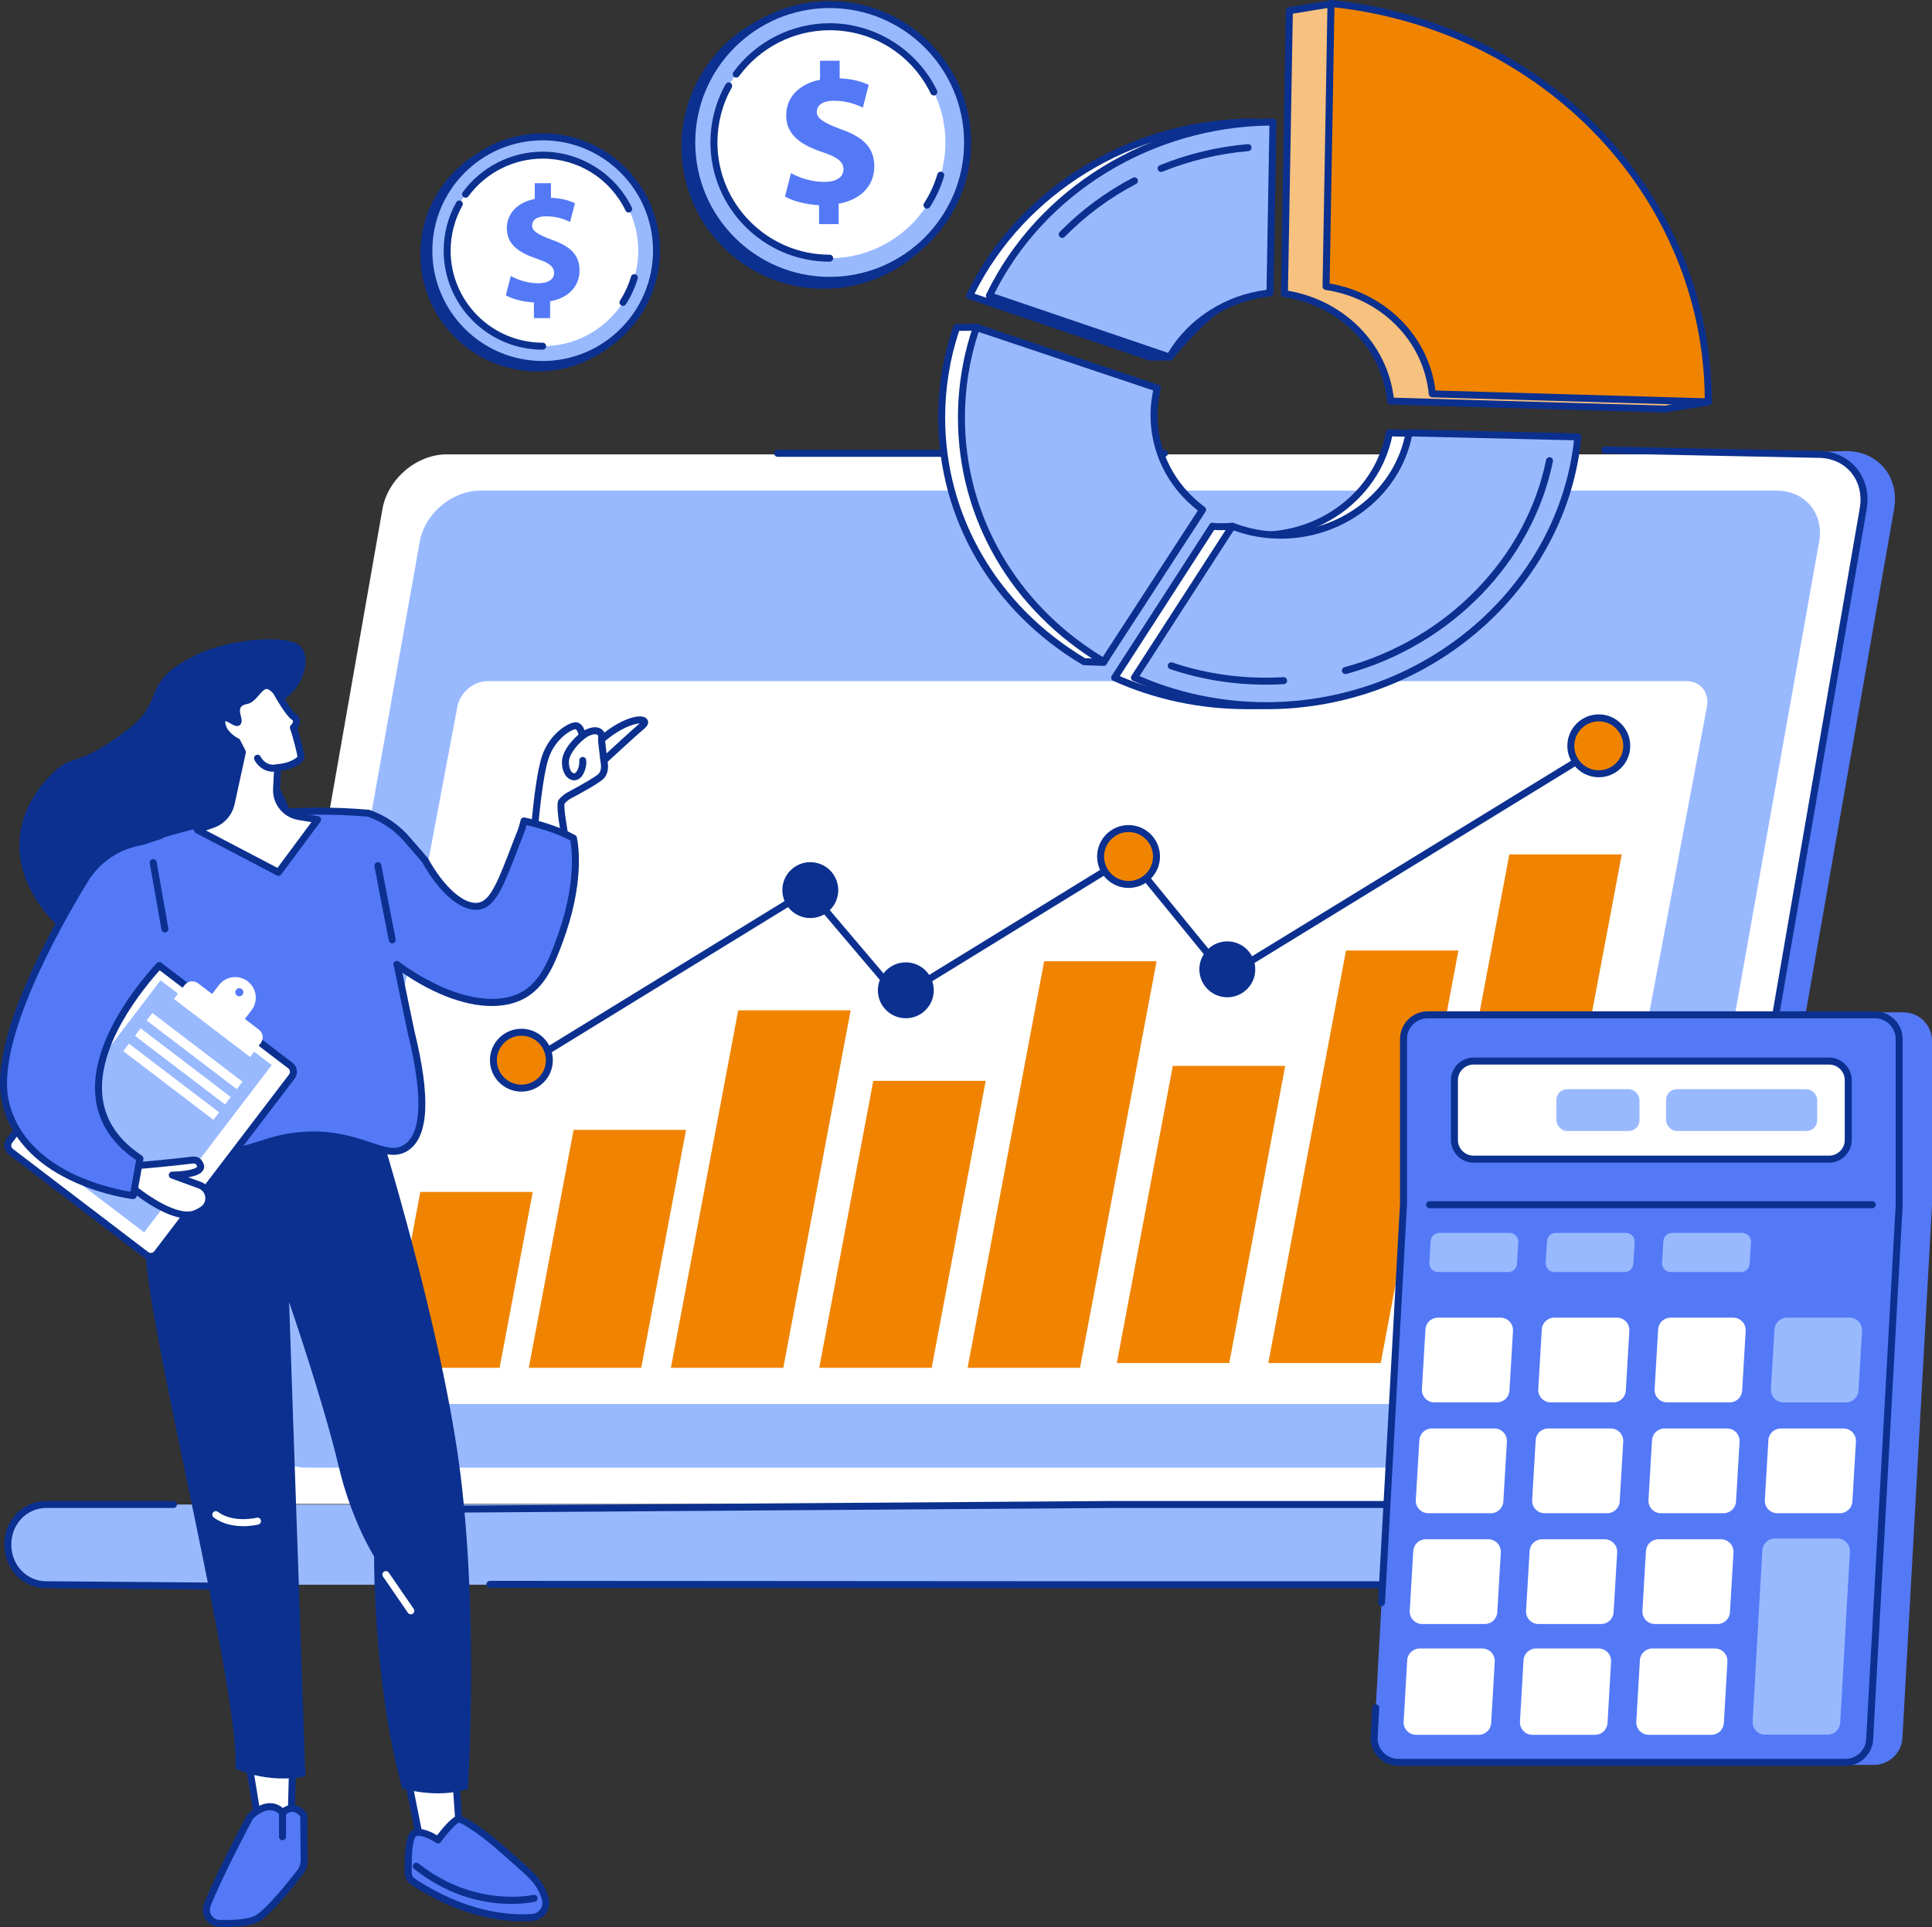
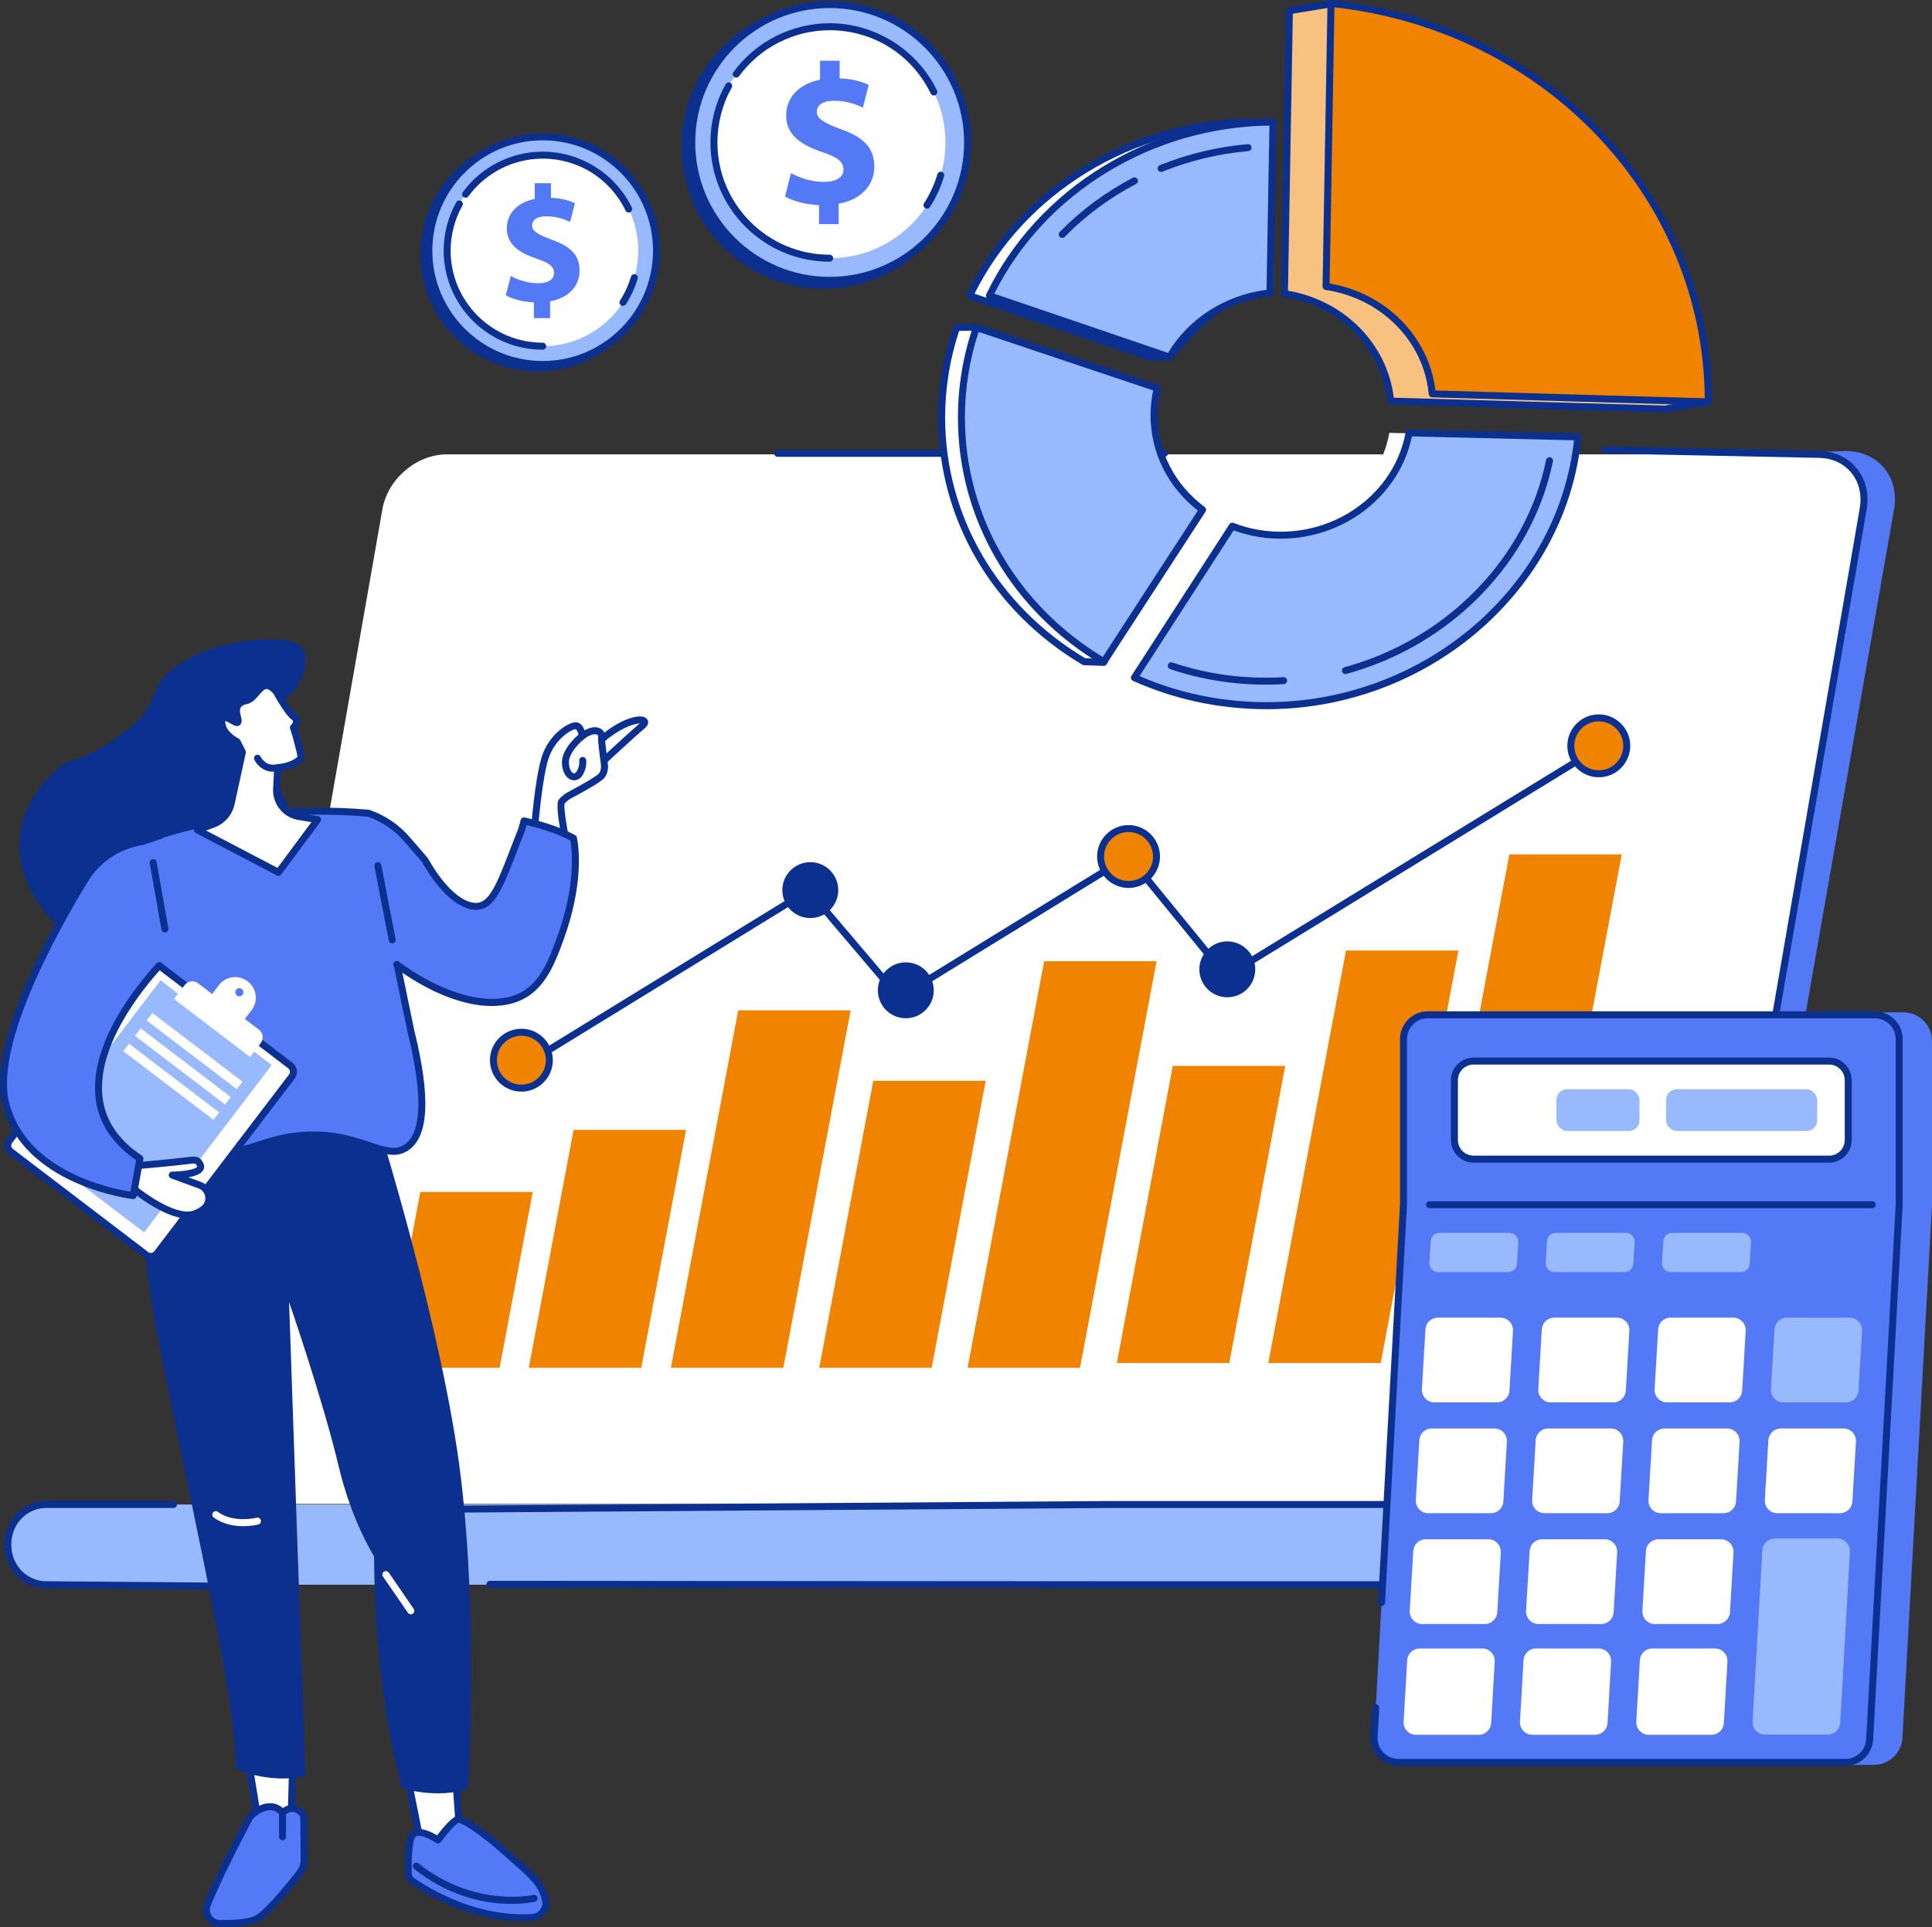
<svg xmlns="http://www.w3.org/2000/svg" id="Illustration" width="830" height="828" viewBox="0 0 830 828">
  <rect x="0" y="0" width="830" height="828" fill="#333333" stroke="none" />
  <g id="Financial_management_system" data-name="Financial management system">
    <g>
      <g>
        <g>
          <g>
            <path d="m559.91,628.86c-13.6-11.11-27.87-21.47-42.49-31.35-29.67-20.05-60.94-37.98-92.55-55.35-16.63-9.14-33.89-17.4-50.93-25.91-17.14-8.55-34.33-17.03-51.52-25.5-15.71-7.74-31.42-15.48-47.11-23.27-35.65-120.52-74.36-257.16-66.67-257.16l584.49-16.5c13.76,0,22.99,11.19,20.58,24.95l-70.83,403.91c-2.41,13.76-15.57,24.95-29.33,24.95h-130.07c-7.67-6.46-15.8-12.43-23.57-18.77Z" style="fill: #5479f7;" />
            <path d="m191.96,195.23h589.05c13,0,21.69,10.54,19.41,23.54l-70.83,403.91c-2.28,13-14.67,23.54-27.67,23.54H112.87c-13,0-21.69-10.54-19.41-23.54l70.83-403.91c2.28-13,14.67-23.54,27.67-23.54Z" style="fill: #fff;" />
            <g>
              <path d="m733.55,607.26c-.09,0-.17,0-.26-.02-.82-.14-1.36-.92-1.22-1.74l66.87-386.99c1.04-5.92-.3-11.44-3.75-15.55-3.38-4.02-8.41-6.23-14.18-6.23l-91.5-1.87c-.83-.02-1.49-.7-1.47-1.53.02-.82.69-1.47,1.5-1.47h.03l91.47,1.87c6.64,0,12.49,2.59,16.45,7.31,4.04,4.81,5.6,11.2,4.41,18l-66.87,386.99c-.13.73-.76,1.25-1.48,1.25Z" style="fill: #0b308f;" />
              <path d="m97.27,606.45c-.09,0-.18,0-.27-.02-.82-.15-1.35-.93-1.2-1.75l36.81-199.89c.15-.82.93-1.35,1.75-1.21.82.15,1.35.93,1.2,1.75l-36.81,199.89c-.13.72-.76,1.23-1.47,1.23Z" style="fill: #0b308f;" />
            </g>
          </g>
          <path d="m19.91,646.46h685.05c9.13,0,16.56,7.55,16.56,17.24s-7.43,17.24-16.56,17.24H19.91c-9.14,0-16.56-7.53-16.56-17.24s7.41-17.24,16.56-17.24Z" style="fill: #99b9ff;" />
-           <path d="m206.48,210.8h556.7c12.29,0,20.5,9.81,18.35,21.92l-66.94,376.01c-2.16,12.1-13.86,21.92-26.15,21.92H131.74c-12.29,0-20.5-9.81-18.35-21.92l66.94-376.01c2.16-12.1,13.86-21.92,26.15-21.92Z" style="fill: #99b9ff;" />
          <path d="m704.95,682.44h-233.2l-261.27-.17c-.83,0-1.5-.67-1.5-1.5s.67-1.5,1.5-1.5h0l261.27.17h233.2c8.44,0,15.05-6.91,15.05-15.74s-6.61-15.74-15.05-15.74h-226.44l-324.57,2.28c-.83-.03-1.51-.66-1.51-1.49,0-.83.66-1.51,1.49-1.51l324.58-2.28h226.45c10.13,0,18.06,8.23,18.06,18.74s-7.93,18.74-18.06,18.74Z" style="fill: #0b308f;" />
          <path d="m122.91,683.27h-.01l-103-.83c-10.11,0-18.04-8.23-18.04-18.74s7.93-18.74,18.06-18.74h54.62c.83,0,1.5.67,1.5,1.5s-.67,1.5-1.5,1.5H19.91c-8.44,0-15.05,6.91-15.05,15.74s6.61,15.74,15.05,15.74l103.01.83c.83,0,1.5.68,1.49,1.51,0,.83-.68,1.49-1.5,1.49Z" style="fill: #0b308f;" />
          <path d="m500.24,196.29h-166.15c-.83,0-1.5-.67-1.5-1.5s.67-1.5,1.5-1.5h166.15c.83,0,1.5.67,1.5,1.5s-.67,1.5-1.5,1.5Z" style="fill: #0b308f;" />
        </g>
        <g>
          <path d="m666.19,603.27H150.77c-5.91,0-9.77-4.92-8.63-10.98l54.35-288.61c1.14-6.06,6.86-10.98,12.77-10.98h515.42c5.91,0,9.77,4.92,8.63,10.98l-54.35,288.61c-1.14,6.06-6.86,10.98-12.77,10.98Z" style="fill: #fff;" />
          <g>
            <polygon points="275.48 587.73 227.17 587.73 246.42 485.49 294.73 485.49 275.48 587.73" style="fill: #f08401;" />
            <polygon points="214.64 587.73 166.34 587.73 180.57 512.16 228.87 512.16 214.64 587.73" style="fill: #f08401;" />
            <polygon points="336.52 587.73 288.22 587.73 317.14 434.13 365.44 434.13 336.52 587.73" style="fill: #f08401;" />
            <polygon points="400.25 587.73 351.95 587.73 375.17 464.43 423.47 464.43 400.25 587.73" style="fill: #f08401;" />
            <polygon points="463.98 587.73 415.68 587.73 448.58 413.02 496.88 413.02 463.98 587.73" style="fill: #f08401;" />
            <polygon points="528.1 585.66 479.8 585.66 503.84 458 552.14 458 528.1 585.66" style="fill: #f08401;" />
            <polygon points="593.18 585.66 544.87 585.66 578.25 408.43 626.55 408.43 593.18 585.66" style="fill: #f08401;" />
            <polygon points="655.57 585.66 607.26 585.66 648.42 367.12 696.72 367.12 655.57 585.66" style="fill: #f08401;" />
          </g>
          <g>
            <path d="m223.44,460.24c-.5,0-1-.25-1.28-.72-.43-.71-.21-1.63.49-2.07l123.91-76.11c.63-.39,1.45-.26,1.93.31l38.15,44.97,97.4-59.88c.64-.39,1.47-.25,1.95.33l41.16,50.41,161.53-99.04c.71-.43,1.63-.21,2.06.5.43.71.21,1.63-.5,2.06l-162.64,99.72c-.64.39-1.47.25-1.95-.33l-41.16-50.41-97.38,59.87c-.63.39-1.45.26-1.93-.31l-38.15-44.97-122.81,75.43c-.25.15-.52.22-.78.22Z" style="fill: #0b308f;" />
            <circle cx="389.14" cy="425.52" r="12.01" style="fill: #0b308f;" />
            <circle cx="348.11" cy="382.47" r="12.01" style="fill: #0b308f;" />
            <circle cx="527.26" cy="416.51" r="12.01" style="fill: #0b308f;" />
            <g>
              <circle cx="686.86" cy="320.46" r="12.01" style="fill: #f08401;" />
              <path d="m686.85,333.98c-7.45,0-13.51-6.06-13.51-13.51s6.06-13.51,13.51-13.51,13.51,6.06,13.51,13.51-6.06,13.51-13.51,13.51Zm0-24.02c-5.79,0-10.51,4.71-10.51,10.51s4.71,10.51,10.51,10.51,10.51-4.71,10.51-10.51-4.71-10.51-10.51-10.51Z" style="fill: #0b308f;" />
            </g>
            <g>
              <circle cx="484.83" cy="368.03" r="12.01" style="fill: #f08401;" />
              <path d="m484.83,381.54c-7.45,0-13.51-6.06-13.51-13.51s6.06-13.51,13.51-13.51,13.51,6.06,13.51,13.51-6.06,13.51-13.51,13.51Zm0-24.02c-5.79,0-10.51,4.71-10.51,10.51s4.71,10.51,10.51,10.51,10.51-4.71,10.51-10.51-4.71-10.51-10.51-10.51Z" style="fill: #0b308f;" />
            </g>
            <g>
              <circle cx="223.99" cy="455.55" r="12.01" style="fill: #f08401;" />
              <path d="m223.99,469.06c-7.45,0-13.51-6.06-13.51-13.51s6.06-13.51,13.51-13.51,13.51,6.06,13.51,13.51-6.06,13.51-13.51,13.51Zm0-24.02c-5.79,0-10.51,4.71-10.51,10.51s4.71,10.51,10.51,10.51,10.51-4.71,10.51-10.51-4.71-10.51-10.51-10.51Z" style="fill: #0b308f;" />
            </g>
          </g>
        </g>
      </g>
      <g>
        <g>
          <g>
            <g>
              <path d="m493.98,153.43l8.6-.05s20.61-26.07,34.53-27.51l1.29-73.45c-53.33.18-100.39,30.23-121.83,74.64l77.41,26.36Z" style="fill: #fff;" />
              <path d="m493.98,154.94c-.16,0-.33-.03-.48-.08l-77.41-26.37c-.41-.14-.74-.44-.9-.84-.17-.4-.15-.85.03-1.23,22.05-45.68,70.4-75.31,123.18-75.49h0c.4,0,.79.16,1.07.45.28.29.44.68.43,1.08l-1.29,73.45c-.01.76-.59,1.39-1.35,1.47-13.13,1.36-33.3,26.69-33.51,26.95-.28.36-.71.57-1.17.57l-8.6.05h0Zm-75.31-28.74l75.55,25.73,7.63-.04c3.1-3.83,20.52-24.7,33.77-27.31l1.24-70.64c-50.45.73-96.54,28.9-118.2,72.26Z" style="fill: #0b308f;" />
            </g>
            <g>
              <path d="m596.86,185.99c-4.37,24.13-26.35,43.11-53.28,43.94-6.63.21-14.36-3.77-14.36-3.77,0,0-7.09.39-8.3-.08l-42.04,65.09c19.54,8.82,41.61,13.14,64.7,11.82,67.14-3.86,119.93-54.41,125.8-115.26l-72.51-1.74Z" style="fill: #fff;" />
-               <path d="m535.51,304.72c-19.86,0-39.5-4.16-57.26-12.18-.4-.18-.7-.52-.82-.94-.12-.42-.06-.87.18-1.24l42.04-65.09c.39-.6,1.14-.84,1.81-.58.69.2,4.53.16,7.68-.02.27,0,.53.04.77.16.07.04,7.5,3.8,13.63,3.6,25.71-.8,47.52-18.76,51.85-42.71.13-.73.78-1.25,1.51-1.23l72.51,1.74c.42.01.81.19,1.09.51.28.31.41.73.37,1.14-6.04,62.66-60.72,112.8-127.2,116.62-2.71.16-5.43.23-8.14.23Zm-54.43-14.21c19.34,8.42,40.88,12.21,62.4,10.98,64.44-3.7,117.55-51.85,124.22-112.3l-69.62-1.67c-5.11,24.7-27.81,43.08-54.47,43.91-6.17.2-13.04-2.93-14.72-3.75-2.18.11-5.36.22-7.26.04l-40.55,62.79Z" style="fill: #0b308f;" />
            </g>
            <g>
              <path d="m465.71,284.32l8.41.29,34.01-65.57c-12.69-9.4-20.84-24.02-20.84-40.6,0-4.01.48-7.91,1.39-11.68l-69.28-26.15-8.43.1c-4.17,12.24-6.43,25.25-6.43,38.74,0,44.66,24.5,83.11,61.17,104.87Z" style="fill: #fff;" />
              <path d="m474.12,286.11s-.03,0-.05,0l-8.41-.29c-.25,0-.5-.08-.71-.21-38.76-23.01-61.9-62.69-61.9-106.16,0-13.37,2.19-26.57,6.51-39.22.21-.6.77-1.01,1.4-1.02l8.43-.1c.19,0,.37.03.55.1l69.28,26.15c.71.27,1.11,1.02.93,1.76-.89,3.71-1.34,7.52-1.34,11.32,0,15.51,7.38,29.87,20.24,39.4.59.44.78,1.24.44,1.9l-34.01,65.57c-.26.5-.77.81-1.33.81Zm-7.97-3.28l7.08.24,32.99-63.61c-13-10.09-20.43-24.98-20.43-41.04,0-3.6.38-7.2,1.13-10.73l-67.79-25.59-7.08.08c-3.99,12.04-6.01,24.56-6.01,37.25,0,42.27,22.46,80.89,60.1,103.38Z" style="fill: #0b308f;" />
            </g>
          </g>
          <g>
            <path d="m551.81,126.2c24.52,3.65,43.38,22.66,45.62,46.15l118.58,3.44s0-.05,0-.08c0,0,0-.04,0-.08,0-.09,17.88-2.87,17.88-2.89,0-.81-161.98-171.1-161.98-171.1l-17.97,2.95s-1.42,81.07-2.12,121.6Z" style="fill: #f7c180;" />
            <path d="m716,177.28s-.03,0-.04,0l-118.58-3.44c-.76-.02-1.38-.6-1.45-1.36-2.18-22.82-20.41-41.24-44.35-44.8-.75-.11-1.29-.76-1.28-1.51l2.12-121.6c.01-.73.54-1.34,1.26-1.46l17.97-2.95c.49-.08.99.09,1.33.45.4.43,40.96,43.06,80.99,85.25,23.51,24.78,42.25,44.55,55.68,58.78q25.72,27.23,25.72,28.1c0,1.29-1.03,1.46-2.13,1.63l-2.25.35c-3.72.59-11.9,1.88-14.1,2.26-.26.19-.57.3-.9.3Zm0-1.58h.08s0,0,0,0h-.07Zm-117.23-4.82l116.8,3.39c.91-.28,2.57-.54,5.65-1.04,3.05-.49,6.75-1.07,9.31-1.48.14-.02.28-.04.41-.06-13.92-15.15-108.07-114.27-159.59-168.43l-15.95,2.62-2.08,119.04c24.2,4.15,42.63,22.79,45.45,45.96Z" style="fill: #0b308f;" />
          </g>
        </g>
        <g>
          <g>
            <g>
              <path d="m502.46,153.43c8.59-15.03,24.57-25.64,43.13-27.56l1.29-73.45c-53.33.18-100.39,30.23-121.83,74.64l77.41,26.36Z" style="fill: #99b9ff;" />
              <path d="m502.46,154.94c-.16,0-.32-.03-.48-.08l-77.41-26.37c-.41-.14-.74-.44-.9-.84-.17-.4-.15-.85.03-1.23,22.05-45.68,70.4-75.31,123.18-75.49h0c.4,0,.79.16,1.07.45.28.29.44.68.43,1.08l-1.29,73.45c-.01.76-.59,1.39-1.35,1.47-17.74,1.84-33.44,11.86-41.98,26.81-.27.48-.78.76-1.3.76Zm-75.31-28.74l74.63,25.42c8.93-14.83,24.59-24.85,42.33-27.08l1.24-70.59c-50.45.73-96.54,28.9-118.2,72.26Z" style="fill: #0b308f;" />
            </g>
            <path d="m498.82,73.89c-.59,0-1.16-.35-1.39-.94-.31-.77.06-1.64.83-1.96,12.06-4.88,24.77-7.93,37.77-9.05.84-.07,1.55.54,1.63,1.37.07.83-.54,1.55-1.37,1.62-12.7,1.1-25.12,4.08-36.91,8.85-.18.07-.37.11-.56.11Z" style="fill: #0b308f;" />
            <path d="m456.33,102.22c-.38,0-.76-.14-1.05-.43-.59-.58-.6-1.53-.02-2.12,9.1-9.3,19.67-17.13,31.4-23.29.74-.39,1.64-.1,2.03.63.39.73.1,1.64-.63,2.03-11.45,6.01-21.76,13.66-30.65,22.73-.29.3-.68.45-1.07.45Z" style="fill: #0b308f;" />
            <g>
              <path d="m605.34,185.99c-4.37,24.13-26.35,43.11-53.28,43.94-8.03.25-15.7-1.14-22.66-3.85l-42.04,65.09c19.54,8.82,41.61,13.14,64.7,11.82,67.14-3.86,119.93-54.41,125.8-115.26l-72.51-1.74Z" style="fill: #99b9ff;" />
              <path d="m544,304.72c-19.86,0-39.5-4.16-57.26-12.18-.4-.18-.7-.52-.82-.94-.12-.42-.06-.87.18-1.24l42.04-65.09c.39-.6,1.14-.84,1.81-.58,6.99,2.73,14.43,3.98,22.07,3.75,25.71-.8,47.52-18.76,51.85-42.71.13-.73.78-1.25,1.51-1.23l72.51,1.74c.42.01.81.19,1.09.51.28.31.41.73.37,1.14-6.04,62.66-60.72,112.8-127.21,116.62-2.71.16-5.43.23-8.14.23Zm-54.43-14.21c19.34,8.42,40.88,12.21,62.4,10.98,64.45-3.7,117.55-51.85,124.22-112.3l-69.62-1.67c-5.11,24.7-27.81,43.08-54.47,43.91-7.64.25-15.07-.94-22.11-3.52l-40.43,62.6Z" style="fill: #0b308f;" />
            </g>
            <path d="m543.87,294.19c-14.2,0-28.05-2.25-41.17-6.68-.79-.26-1.21-1.12-.94-1.9.27-.79,1.12-1.21,1.9-.94,12.82,4.33,26.35,6.52,40.21,6.52,2.5,0,5.02-.07,7.5-.22.82-.04,1.54.58,1.59,1.41.05.83-.58,1.54-1.41,1.59-2.53.15-5.11.22-7.67.22Z" style="fill: #0b308f;" />
            <path d="m578,289.64c-.66,0-1.27-.44-1.45-1.11-.22-.8.25-1.63,1.05-1.84,44.02-12,78.02-46.95,86.61-89.03.17-.81.96-1.34,1.77-1.17.81.17,1.34.96,1.17,1.77-8.82,43.18-43.66,79.03-88.76,91.33-.13.04-.26.05-.4.05Z" style="fill: #0b308f;" />
            <g>
              <path d="m474.2,284.32l42.42-65.28c-12.69-9.4-20.84-24.02-20.84-40.6,0-4.01.48-7.91,1.39-11.68l-77.7-26.05c-4.17,12.24-6.43,25.25-6.43,38.74,0,44.66,24.5,83.11,61.17,104.87Z" style="fill: #99b9ff;" />
              <path d="m474.2,285.82c-.26,0-.52-.07-.76-.21-38.76-23.01-61.9-62.69-61.9-106.16,0-13.37,2.19-26.57,6.51-39.22.27-.78,1.11-1.2,1.9-.94l77.7,26.05c.74.25,1.16,1.02.98,1.77-.89,3.71-1.34,7.52-1.34,11.32,0,15.51,7.38,29.87,20.24,39.4.64.47.8,1.36.37,2.02l-42.42,65.28c-.29.44-.77.68-1.26.68Zm-53.79-143.21c-3.9,11.91-5.87,24.3-5.87,36.84,0,41.93,22.1,80.27,59.2,102.84l40.87-62.9c-12.94-10.09-20.33-24.94-20.33-40.95,0-3.58.38-7.17,1.12-10.68l-74.99-25.14Z" style="fill: #0b308f;" />
            </g>
          </g>
          <g>
            <path d="m569.68,123.1c24.52,3.65,43.38,22.66,45.62,46.15l118.58,3.44c0-.05,0-.1,0-.15,0-87-69.31-161.45-162.07-171.03l-2.12,121.6Z" style="fill: #f08401;" />
            <path d="m733.87,174.18s-.02,0-.03,0l-118.58-3.44c-.76-.02-1.38-.6-1.45-1.36-2.18-22.82-20.41-41.24-44.35-44.8-.75-.11-1.29-.76-1.28-1.51l2.12-121.6c0-.42.19-.82.51-1.1.32-.28.73-.41,1.15-.37,45.07,4.66,86.53,24.88,116.76,56.95,30.09,31.92,46.66,72.97,46.66,115.58,0,.41-.16.87-.46,1.15-.28.28-.67.5-1.06.5Zm-117.21-6.4l115.72,3.35c-.73-86.05-68.76-157.87-159.09-167.97l-2.07,118.65c24.2,4.15,42.63,22.79,45.45,45.96Z" style="fill: #0b308f;" />
          </g>
        </g>
      </g>
      <g>
        <g>
          <path d="m817.69,434.99h-188.31c-6.8,0-12.31,5.51-12.31,12.31v69.87c0,.23,0,.45-.02.68l-12.6,227.51c-.39,7.06,5.23,12.99,12.29,12.99h188.27c6.53,0,11.93-5.11,12.29-11.63l12.68-228.49c.01-.23.02-.45.02-.68v-70.25c0-6.8-5.51-12.31-12.31-12.31Z" style="fill: #5479f7;" />
          <path d="m805.47,436.05h-192.09c-5.76,0-10.42,4.67-10.42,10.42v70.86l-12.61,228.94c-.33,5.97,4.43,11,10.41,11h192.06c5.53,0,10.1-4.32,10.41-9.85l12.67-229.48v-71.48c0-5.76-4.67-10.42-10.42-10.42Z" style="fill: #5479f7;" />
          <path d="m792.81,758.78h-192.06c-3.31,0-6.39-1.32-8.66-3.73-2.28-2.4-3.43-5.55-3.25-8.85l.69-12.49c.05-.83.75-1.45,1.58-1.42.83.05,1.46.75,1.42,1.58l-.69,12.49c-.14,2.47.73,4.83,2.43,6.62,1.7,1.8,4,2.79,6.48,2.79h192.06c4.73,0,8.65-3.7,8.91-8.43l12.67-229.48v-71.39c0-4.92-4-8.92-8.92-8.92h-192.09c-4.92,0-8.92,4-8.92,8.92v70.86l-9.44,171.37c-.05.83-.75,1.44-1.58,1.42-.83-.05-1.46-.75-1.42-1.58l9.44-171.29v-70.78c0-6.58,5.35-11.92,11.92-11.92h192.09c6.58,0,11.92,5.35,11.92,11.92v71.48l-12.68,229.56c-.35,6.32-5.58,11.27-11.91,11.27Z" style="fill: #0b308f;" />
          <path d="m804.34,519.16h-190.18c-.83,0-1.5-.67-1.5-1.5s.67-1.5,1.5-1.5h190.18c.83,0,1.5.67,1.5,1.5s-.67,1.5-1.5,1.5Z" style="fill: #0b308f;" />
          <g>
            <path d="m633.06,455.92h152.73c4.54,0,8.23,3.69,8.23,8.23v25.69c0,4.54-3.69,8.23-8.23,8.23h-152.73c-4.54,0-8.23-3.69-8.23-8.23v-25.69c0-4.54,3.69-8.23,8.23-8.23Z" style="fill: #fff;" />
            <path d="m785.79,499.58h-152.73c-5.37,0-9.73-4.37-9.73-9.73v-25.69c0-5.37,4.37-9.73,9.73-9.73h152.73c5.37,0,9.73,4.37,9.73,9.73v25.69c0,5.37-4.37,9.73-9.73,9.73Zm-152.73-42.16c-3.71,0-6.73,3.02-6.73,6.73v25.69c0,3.71,3.02,6.73,6.73,6.73h152.73c3.71,0,6.73-3.02,6.73-6.73v-25.69c0-3.71-3.02-6.73-6.73-6.73h-152.73Z" style="fill: #0b308f;" />
          </g>
        </g>
        <g>
          <rect x="715.75" y="468.02" width="64.94" height="17.96" rx="4.6" ry="4.6" style="fill: #99b9ff;" />
          <rect x="668.63" y="468.02" width="35.71" height="17.96" rx="4.6" ry="4.6" style="fill: #99b9ff;" />
        </g>
        <g>
          <g>
            <path d="m693.22,692.77l1.52-25.68c.18-3.08-2.27-5.68-5.35-5.68h-26.91c-2.84,0-5.19,2.21-5.35,5.05l-1.52,25.68c-.18,3.08,2.27,5.68,5.35,5.68h26.91c2.84,0,5.19-2.21,5.35-5.05Z" style="fill: #fff;" />
            <path d="m743.2,692.77l1.52-25.68c.18-3.08-2.27-5.68-5.35-5.68h-26.91c-2.84,0-5.19,2.21-5.35,5.05l-1.52,25.68c-.18,3.08,2.27,5.68,5.35,5.68h26.91c2.84,0,5.19-2.21,5.35-5.05Z" style="fill: #fff;" />
            <path d="m690.6,740.38l1.53-26.38c.18-3.08-2.27-5.67-5.35-5.67h-26.91c-2.84,0-5.19,2.22-5.35,5.05l-1.53,26.38c-.18,3.08,2.27,5.67,5.35,5.67h26.91c2.84,0,5.19-2.22,5.35-5.05Z" style="fill: #fff;" />
            <path d="m740.58,740.38l1.53-26.38c.18-3.08-2.27-5.67-5.35-5.67h-26.91c-2.84,0-5.19,2.22-5.35,5.05l-1.53,26.38c-.18,3.08,2.27,5.67,5.35,5.67h26.91c2.84,0,5.19-2.22,5.35-5.05Z" style="fill: #fff;" />
            <path d="m645.85,645.16l1.52-25.68c.18-3.08-2.27-5.68-5.35-5.68h-26.91c-2.84,0-5.19,2.21-5.35,5.05l-1.52,25.68c-.18,3.08,2.27,5.68,5.35,5.68h26.91c2.84,0,5.19-2.21,5.35-5.05Z" style="fill: #fff;" />
            <path d="m695.83,645.16l1.52-25.68c.18-3.08-2.27-5.68-5.35-5.68h-26.91c-2.84,0-5.19,2.21-5.35,5.05l-1.52,25.68c-.18,3.08,2.27,5.68,5.35,5.68h26.91c2.84,0,5.19-2.21,5.35-5.05Z" style="fill: #fff;" />
            <path d="m745.81,645.16l1.52-25.68c.18-3.08-2.27-5.68-5.35-5.68h-26.91c-2.84,0-5.19,2.21-5.35,5.05l-1.52,25.68c-.18,3.08,2.27,5.68,5.35,5.68h26.91c2.84,0,5.19-2.21,5.35-5.05Z" style="fill: #fff;" />
            <path d="m795.8,645.16l1.52-25.68c.18-3.08-2.27-5.68-5.35-5.68h-26.91c-2.84,0-5.19,2.21-5.35,5.05l-1.52,25.68c-.18,3.08,2.27,5.68,5.35,5.68h26.91c2.84,0,5.19-2.21,5.35-5.05Z" style="fill: #fff;" />
            <path d="m648.47,597.54l1.52-25.68c.18-3.08-2.27-5.68-5.35-5.68h-26.91c-2.84,0-5.19,2.21-5.35,5.05l-1.52,25.68c-.18,3.08,2.27,5.68,5.35,5.68h26.91c2.84,0,5.19-2.21,5.35-5.05Z" style="fill: #fff;" />
            <path d="m698.46,597.54l1.52-25.68c.18-3.08-2.27-5.68-5.35-5.68h-26.91c-2.84,0-5.19,2.21-5.35,5.05l-1.52,25.68c-.18,3.08,2.27,5.68,5.35,5.68h26.91c2.84,0,5.19-2.21,5.35-5.05Z" style="fill: #fff;" />
            <path d="m748.44,597.54l1.52-25.68c.18-3.08-2.27-5.68-5.35-5.68h-26.91c-2.84,0-5.19,2.21-5.35,5.05l-1.52,25.68c-.18,3.08,2.27,5.68,5.35,5.68h26.91c2.84,0,5.19-2.21,5.35-5.05Z" style="fill: #fff;" />
            <path d="m798.42,597.54l1.52-25.68c.18-3.08-2.27-5.68-5.35-5.68h-26.91c-2.84,0-5.19,2.21-5.35,5.05l-1.52,25.68c-.18,3.08,2.27,5.68,5.35,5.68h26.91c2.84,0,5.19-2.21,5.35-5.05Z" style="fill: #99b9ff;" />
            <path d="m643.24,692.77l1.52-25.68c.18-3.08-2.27-5.68-5.35-5.68h-26.91c-2.84,0-5.19,2.21-5.35,5.05l-1.52,25.68c-.18,3.08,2.27,5.68,5.35,5.68h26.91c2.84,0,5.19-2.21,5.35-5.05Z" style="fill: #fff;" />
            <path d="m640.62,740.38l1.53-26.38c.18-3.08-2.27-5.67-5.35-5.67h-26.91c-2.84,0-5.19,2.22-5.35,5.05l-1.53,26.38c-.18,3.08,2.27,5.67,5.35,5.67h26.91c2.84,0,5.19-2.22,5.35-5.05Z" style="fill: #fff;" />
            <path d="m790.56,740.29l4.16-73.54c.17-3.08-2.27-5.67-5.35-5.67h-26.91c-2.84,0-5.19,2.22-5.35,5.06l-4.16,73.54c-.17,3.08,2.27,5.67,5.35,5.67h26.91c2.84,0,5.19-2.22,5.35-5.06Z" style="fill: #99b9ff;" />
          </g>
          <g>
            <path d="m614.64,533.28l-.57,9.33c-.13,2.15,1.58,3.97,3.73,3.97h30.17c1.98,0,3.61-1.54,3.73-3.51l.57-9.33c.13-2.15-1.58-3.97-3.73-3.97h-30.17c-1.98,0-3.61,1.54-3.73,3.51Z" style="fill: #99b9ff;" />
            <path d="m664.62,533.28l-.57,9.33c-.13,2.15,1.58,3.97,3.73,3.97h30.17c1.98,0,3.61-1.54,3.73-3.51l.57-9.33c.13-2.15-1.58-3.97-3.73-3.97h-30.17c-1.98,0-3.61,1.54-3.73,3.51Z" style="fill: #99b9ff;" />
            <path d="m714.6,533.28l-.57,9.33c-.13,2.15,1.58,3.97,3.73,3.97h30.17c1.98,0,3.61-1.54,3.73-3.51l.57-9.33c.13-2.15-1.58-3.97-3.73-3.97h-30.17c-1.98,0-3.61,1.54-3.73,3.51Z" style="fill: #99b9ff;" />
            <path d="m764.59,533.23l-.57,9.31c-.13,2.15,1.58,3.97,3.73,3.97h30.17c1.98,0,3.61-1.54,3.73-3.51l.57-9.31c.13-2.15-1.58-3.97-3.73-3.97h-30.17c-1.98,0-3.61,1.54-3.73,3.51Z" style="fill: #5479f7;" />
          </g>
        </g>
      </g>
      <g>
        <g>
          <ellipse cx="353.82" cy="63.03" rx="61.06" ry="61.07" transform="translate(-.12 .66) rotate(-.11)" style="fill: #0b308f;" />
          <g>
            <ellipse cx="356.43" cy="61.22" rx="59.26" ry="59.25" transform="translate(294.34 417.5) rotate(-89.86)" style="fill: #99b9ff;" />
            <path d="m356.43,121.97c-33.5,0-60.75-27.26-60.75-60.76S322.94.46,356.43.46s60.75,27.26,60.75,60.76-27.25,60.76-60.75,60.76Zm0-118.51c-31.84,0-57.75,25.91-57.75,57.76s25.91,57.75,57.75,57.75,57.75-25.91,57.75-57.75S388.28,3.46,356.43,3.46Z" style="fill: #0b308f;" />
          </g>
          <ellipse cx="356.43" cy="61.22" rx="49.72" ry="49.73" style="fill: #fff;" />
          <path d="m398.24,89.65c-.28,0-.56-.08-.81-.24-.7-.45-.9-1.38-.45-2.08,2.5-3.88,4.43-8.08,5.73-12.49.23-.79,1.07-1.25,1.86-1.02.8.23,1.25,1.07,1.02,1.87-1.38,4.69-3.42,9.15-6.08,13.27-.29.44-.77.69-1.26.69Z" style="fill: #0b308f;" />
          <path d="m401.19,41.03c-.56,0-1.09-.31-1.35-.85-8.14-16.77-24.77-27.19-43.41-27.19-15.31,0-29.85,7.38-38.92,19.74-.49.67-1.43.81-2.1.32-.67-.49-.81-1.43-.32-2.1,9.63-13.13,25.08-20.97,41.34-20.97,19.49,0,37.59,11.34,46.11,28.88.36.75.05,1.64-.69,2.01-.21.1-.43.15-.65.15Z" style="fill: #0b308f;" />
          <path d="m356.43,112.45c-28.25,0-51.22-22.98-51.22-51.23,0-8.78,2.26-17.43,6.53-25.04.41-.72,1.32-.98,2.04-.57.72.41.98,1.32.57,2.04-4.02,7.16-6.14,15.31-6.14,23.57,0,26.59,21.63,48.23,48.22,48.23.83,0,1.5.67,1.5,1.5s-.67,1.5-1.5,1.5Z" style="fill: #0b308f;" />
          <path d="m351.87,96.33v-8.18c-5.77-.26-11.36-1.81-14.63-3.7l2.58-10.07c3.61,1.98,8.69,3.79,14.28,3.79,4.9,0,8.26-1.89,8.26-5.34s-2.75-5.34-9.12-7.49c-9.21-3.1-15.49-7.4-15.49-15.75,0-7.57,5.33-13.51,14.54-15.32v-8.18h8.43v7.57c5.77.26,9.64,1.46,12.48,2.84l-2.5,9.72c-2.24-.95-6.2-2.93-12.39-2.93-5.59,0-7.4,2.41-7.4,4.82,0,2.84,3.01,4.65,10.33,7.4,10.24,3.61,14.37,8.35,14.37,16.09s-5.42,14.2-15.32,15.92v8.78h-8.43Z" style="fill: #5479f7;" />
        </g>
        <g>
          <ellipse cx="230.98" cy="109.2" rx="50.4" ry="50.41" transform="translate(-.28 .6) rotate(-.15)" style="fill: #0b308f;" />
          <g>
            <ellipse cx="233.14" cy="107.71" rx="48.9" ry="48.91" style="fill: #99b9ff;" />
            <path d="m233.14,158.12c-27.79,0-50.41-22.61-50.41-50.41s22.61-50.41,50.41-50.41,50.41,22.61,50.41,50.41-22.61,50.41-50.41,50.41Zm0-97.82c-26.14,0-47.4,21.27-47.4,47.41s21.27,47.41,47.4,47.41,47.4-21.27,47.4-47.41-21.26-47.41-47.4-47.41Z" style="fill: #0b308f;" />
          </g>
          <ellipse cx="233.14" cy="107.71" rx="41.04" ry="41.04" style="fill: #fff;" />
          <path d="m267.64,131.44c-.28,0-.56-.08-.81-.24-.7-.45-.9-1.38-.45-2.08,2.05-3.18,3.63-6.62,4.69-10.24.23-.8,1.07-1.25,1.86-1.02.8.23,1.25,1.07,1.02,1.86-1.15,3.89-2.85,7.6-5.05,11.02-.29.44-.77.69-1.26.69Z" style="fill: #0b308f;" />
          <path d="m270.08,91.31c-.56,0-1.09-.31-1.35-.85-6.68-13.75-20.31-22.3-35.59-22.3-12.55,0-24.48,6.05-31.91,16.19-.49.67-1.43.81-2.1.32-.67-.49-.81-1.43-.32-2.1,7.99-10.9,20.83-17.41,34.33-17.41,16.19,0,31.22,9.42,38.29,23.99.36.75.05,1.64-.69,2.01-.21.1-.43.15-.65.15Z" style="fill: #0b308f;" />
          <path d="m233.14,150.26c-23.46,0-42.54-19.09-42.54-42.55,0-7.29,1.87-14.48,5.42-20.8.41-.72,1.32-.98,2.04-.57.72.41.98,1.32.57,2.04-3.29,5.87-5.04,12.55-5.04,19.33,0,21.8,17.74,39.54,39.54,39.54.83,0,1.5.67,1.5,1.5s-.67,1.5-1.5,1.5Z" style="fill: #0b308f;" />
          <path d="m229.37,136.69v-6.75c-4.76-.21-9.37-1.49-12.07-3.05l2.13-8.31c2.98,1.63,7.17,3.13,11.79,3.13,4.05,0,6.82-1.56,6.82-4.4s-2.27-4.4-7.53-6.18c-7.6-2.56-12.78-6.11-12.78-13,0-6.25,4.4-11.15,12-12.64v-6.75h6.96v6.25c4.76.21,7.95,1.21,10.3,2.34l-2.06,8.03c-1.85-.78-5.11-2.41-10.23-2.41-4.62,0-6.11,1.99-6.11,3.98,0,2.34,2.49,3.84,8.52,6.11,8.45,2.98,11.86,6.89,11.86,13.28s-4.47,11.72-12.64,13.14v7.24h-6.96Z" style="fill: #5479f7;" />
        </g>
      </g>
    </g>
    <g>
      <path d="m115.09,303.83c1.86-.76,8.59-2.82,12.73-9.09,2.92-4.44,5.13-11.86,1.82-16.37-.83-1.13-3.54-4.16-16.37-3.64-16.26.67-27.69,6.05-27.69,6.05-26.49,12.47-13.5,19.68-30.65,32.65-25.24,19.1-22.73,8.13-34.76,21.32-19.54,21.43-16.67,52.51,21.78,76.47,25.97,16.18,62.24,6.84,80.63-13.44,30.04-33.12-29.91-84.77-7.5-93.94Z" style="fill: #0b308f;" />
      <g>
        <g>
          <polygon points="125.79 755.61 124.84 790.65 112.47 791.99 106.34 754.28 125.79 755.61" style="fill: #fff;" />
          <path d="m112.47,793.49c-.73,0-1.36-.53-1.48-1.26l-6.12-37.72c-.07-.45.06-.91.37-1.25.31-.34.76-.52,1.21-.49l19.44,1.33c.8.05,1.42.73,1.4,1.54l-.94,35.05c-.02.75-.59,1.37-1.34,1.45l-12.38,1.34c-.05,0-.11,0-.16,0Zm-4.34-37.59l5.59,34.44,9.66-1.04.87-32.29-16.12-1.1Z" style="fill: #0b308f;" />
        </g>
        <g>
          <polygon points="196.01 767.11 197.99 795.03 181.63 796.37 175.8 767.11 196.01 767.11" style="fill: #fff;" />
          <path d="m181.63,797.87c-.71,0-1.33-.5-1.47-1.21l-5.84-29.25c-.09-.44.03-.9.31-1.25.28-.35.71-.55,1.16-.55h20.22c.79,0,1.44.61,1.5,1.4l1.97,27.91c.06.82-.56,1.53-1.38,1.6l-16.36,1.34s-.08,0-.12,0Zm-4.01-29.25l5.22,26.15,13.54-1.11-1.77-25.04h-16.99Z" style="fill: #0b308f;" />
        </g>
        <g>
          <path d="m177.26,808.39c-1.13-.75-1.82-2.03-1.86-3.39-.11-4.1-.12-12.82,1.53-16.1,2.19-4.35,11.23,1.71,11.23,1.71,0,0,5.29-7.34,8.39-8.88,1.6-.8,10.99,5.45,20.45,13.97,10.37,9.33,15.05,12.31,17.28,20.36,1.05,3.78-1.72,7.58-5.63,7.85-9.52.68-28.74-.46-51.4-15.53Z" style="fill: #5479f7;" />
          <path d="m224.47,825.57c-10.56,0-28.01-2.6-48.04-15.93-1.54-1.02-2.48-2.74-2.53-4.6-.15-5.84.02-13.49,1.69-16.81.57-1.13,1.52-1.9,2.75-2.22,3.04-.8,7.33,1.36,9.44,2.6,1.69-2.23,5.44-6.89,8.1-8.22,4.06-2.02,21.94,14.03,22.12,14.2,1.63,1.47,3.12,2.78,4.49,3.98,7.48,6.58,11.24,9.89,13.24,17.09.61,2.21.2,4.56-1.14,6.45-1.36,1.93-3.49,3.14-5.84,3.3-1.26.09-2.7.15-4.29.15Zm-44.64-36.74c-.26,0-.51.03-.72.08-.4.11-.65.31-.83.66-1.06,2.09-1.57,7.85-1.37,15.38.02.88.47,1.7,1.19,2.18,22.31,14.84,41.2,15.94,50.46,15.28,1.44-.1,2.75-.85,3.6-2.04.81-1.15,1.07-2.58.7-3.92-1.76-6.35-5.07-9.26-12.33-15.64-1.37-1.21-2.87-2.52-4.51-4-9.61-8.65-17.26-13.36-18.97-13.64-2.3,1.32-6.28,6.41-7.65,8.31-.47.66-1.38.82-2.05.37-1.89-1.26-5.36-3.03-7.5-3.03Z" style="fill: #0b308f;" />
        </g>
        <path d="m219.74,818.09c-9.98,0-26.01-2.42-41.83-15.05-.65-.52-.75-1.46-.24-2.11.52-.65,1.46-.75,2.11-.24,24.01,19.16,49.09,13.59,49.34,13.53.8-.19,1.62.31,1.8,1.12.19.81-.31,1.61-1.12,1.8-.4.09-4.19.94-10.07.94Z" style="fill: #0b308f;" />
        <g>
          <path d="m130.67,799.18l-.18-19.19s-3.85-5.82-9.12-1.09c0,0-4.88-6.84-13.93,1.69,0,0-12.74,23.74-18.37,37.87-1.51,3.78,1.19,7.92,5.26,8.02,5.85.14,13.41-.18,16.7-2.4,5.15-3.48,13.96-14.45,17.8-19.39,1.22-1.57,1.87-3.51,1.85-5.5Z" style="fill: #5479f7;" />
          <path d="m96.65,828c-.76,0-1.55,0-2.36-.03-2.43-.06-4.58-1.25-5.92-3.28-1.33-2.01-1.59-4.55-.69-6.8,5.6-14.04,18.32-37.78,18.45-38.02.08-.14.18-.27.29-.38,3.62-3.41,7.12-4.98,10.41-4.65,2.16.21,3.74,1.22,4.69,2.04,1.56-1.06,3.17-1.5,4.81-1.29,3.32.43,5.35,3.44,5.43,3.57.16.24.25.52.25.81l.18,19.19c.02,2.32-.75,4.6-2.17,6.43-4.55,5.86-12.97,16.22-18.14,19.72-2.64,1.79-7.76,2.69-15.22,2.69Zm12-46.49c-1.29,2.42-12.93,24.33-18.19,37.5-.54,1.35-.39,2.82.41,4.03.79,1.19,2.06,1.9,3.49,1.93,7.89.19,13.5-.58,15.82-2.15,5.01-3.39,13.87-14.47,17.45-19.07,1.01-1.3,1.55-2.92,1.54-4.56h0s-.18-18.69-.18-18.69c-.48-.57-1.61-1.75-3.08-1.93-1.12-.13-2.32.35-3.54,1.45-.32.29-.74.42-1.17.38-.42-.05-.81-.27-1.06-.62-.05-.06-1.31-1.73-3.67-1.94-2.29-.2-5,1.07-7.83,3.69Z" style="fill: #0b308f;" />
        </g>
        <path d="m121.37,777.4h0c.83,0,1.5.67,1.5,1.5v10.34c0,.83-.67,1.5-1.5,1.5h0c-.83,0-1.5-.67-1.5-1.5v-10.34c0-.83.67-1.5,1.5-1.5Z" style="fill: #0b308f;" />
        <path d="m200.98,768.7s4.67-70.46-2.99-133.84c-7.66-63.38-36.14-153.89-36.14-153.89,0,0-30.64-1.39-52.95,1.61-22.31,3-31.13-.09-31.13-.09,0,0-16.65,19.07-15.29,54.92,1.36,35.85,40.22,187.08,38.74,222.57,0,0,13.07,6.57,29.99,3.3l-7.02-203.81s14.52,41.96,21.33,70.7c5.55,23.43,15.19,38.59,15.19,38.59,0,0-.41,54.47,12.09,99.68,0,0,14.77,4.62,28.18.25Z" style="fill: #0b308f;" />
        <path d="m176.48,693.65c-.48,0-.95-.23-1.24-.65l-10.7-15.57c-.47-.68-.3-1.62.39-2.09.68-.47,1.62-.3,2.09.39l10.7,15.57c.47.68.3,1.62-.39,2.09-.26.18-.56.26-.85.26Z" style="fill: #fff;" />
        <path d="m104.52,655.78c-3.81,0-8.66-.74-12.71-3.75-.67-.49-.81-1.44-.31-2.1.49-.67,1.43-.81,2.1-.31,6.7,4.97,16.57,2.56,16.66,2.53.8-.2,1.62.28,1.82,1.09.2.8-.28,1.62-1.08,1.82-.22.06-2.9.72-6.48.72Z" style="fill: #fff;" />
      </g>
      <g>
        <path d="m61.34,495.34c3.63,4.07,10.99,3.35,25.57,1.74,22.76-2.51,26.67-7.65,41.37-9.09,26.22-2.58,36.99,11.45,46.38,5,5.71-3.92,10.42-15.1,1.95-49.58-2.75-13.05-5.45-26.25-8.09-39.58-3.64-18.34-7.08-36.49-10.34-54.42-18.22-1.58-33.71-.85-45.45.37-15.32,1.6-26.91,4.34-31.65,5.53-11.6,2.91-21.55,6.43-30.12,9.87,8.71,12.64,4.35,29.82,13.06,42.46-.16,9.6-9.42,80.13-2.67,87.69Z" style="fill: #5479f7;" />
        <g>
          <g>
            <path d="m258.09,328.04s13.85-12.84,17.79-16.12c4.48-3.72-5.77-4.95-18.92,7.09l1.13,9.02Z" style="fill: #fff;" />
            <path d="m256.96,331.13l-1.59-12.7.57-.52c8.69-7.97,17.15-11.01,20.7-9.83.96.32,1.6,1,1.77,1.85.2,1.05-.33,2.11-1.57,3.14-3.87,3.21-17.59,15.93-17.73,16.06l-2.15,1.99Zm1.59-11.53l.67,5.35c4.02-3.71,12.52-11.52,15.62-14.11-2.36.08-8.54,1.86-16.29,8.77Z" style="fill: #0b308f;" />
          </g>
          <g>
            <path d="m259.25,325.44c.08.71.17,1.42.3,2.12.21,1.19.5,4.07-1.22,5.9-1.68,1.78-9.83,6.22-13.67,8.26-1.32.7-2.47,1.65-3.4,2.81-1.28,1.6,2.2,18.63,2.2,18.63l-13.98-5s1.68-23.23,4.75-32.67c3.07-9.44,11.18-13.92,13.27-13.62,2.1.29,2.74,4.31,2.74,4.31,0,0,4.54-3.5,7.3-1.63,1.44.98.74,2.65.97,4.26l.76,6.63Z" style="fill: #fff;" />
            <path d="m245.46,365.47l-17.56-6.28.08-1.14c.07-.96,1.73-23.52,4.82-33.03,3.24-9.96,11.94-15.07,14.91-14.65,1.86.26,2.89,1.96,3.44,3.43,1.9-1.03,4.87-2.11,7.23-.5,1.69,1.15,1.63,2.92,1.59,4.09-.01.43-.03.84.02,1.2l.76,6.67c.07.65.16,1.35.28,2.03.25,1.39.59,4.86-1.61,7.2-1.7,1.8-8.59,5.65-14.06,8.55-1.1.58-2.05,1.36-2.83,2.3-.39,1.65.92,10.29,2.4,17.51l.53,2.61Zm-14.4-8.34l10.4,3.72c-2.97-15.27-1.79-16.75-1.38-17.26,1.06-1.32,2.36-2.4,3.87-3.2,7.13-3.79,12.22-6.84,13.28-7.96,1.3-1.38.97-3.87.84-4.61-.14-.77-.23-1.52-.31-2.22l-.76-6.63c-.08-.58-.06-1.17-.04-1.68.04-1.16-.02-1.33-.28-1.51-1.39-.95-4.33.65-5.54,1.58l-2,1.53-.4-2.48c-.24-1.45-.97-2.99-1.46-3.06-1.41-.09-8.79,3.87-11.63,12.6-2.6,7.98-4.21,26.42-4.59,31.18Z" style="fill: #0b308f;" />
          </g>
          <path d="m246.66,335.29c-.35,0-.7-.05-1.05-.15-1.92-.53-4.02-2.72-4.2-7.26-.25-6.63,7.86-12.86,8.2-13.12.66-.5,1.6-.37,2.1.29.5.66.37,1.6-.29,2.1-2.01,1.53-7.18,6.41-7.02,10.62.1,2.72,1.11,4.23,2,4.48.61.17,1.06-.35,1.27-.67,1.48-2.27,1.18-4.59,1.18-4.61-.11-.82.45-1.58,1.27-1.7.81-.12,1.57.44,1.7,1.25.02.14.5,3.44-1.64,6.7-.87,1.33-2.16,2.07-3.53,2.07Z" style="fill: #0b308f;" />
        </g>
        <path d="m225.12,352.76c7.24,1.61,15.27,4.11,21.25,7.43,1.78,8.85,1.25,24.46-5.97,43.98-3,8.09-6.52,17.62-14.38,22.7-15.03,9.7-42.49.9-67.14-22.03-.24-18.47-.47-36.94-.71-55.41,6.44,2.19,12.17,6.05,16.62,11.19l7.78,8.99c6.99,12.61,16.36,21.27,23.55,19.69,5.88-1.3,9.09-9.7,15.52-26.52,3.32-8.67,2.05-4.63,3.48-10.01Z" style="fill: #5479f7;" />
        <path d="m71.26,499.87c-5.17,0-8.7-.89-11.04-3.52-5.12-5.74-2.35-39.1.92-72.78.7-7.16,1.25-12.91,1.35-15.47-4.32-6.52-5.43-14.11-6.5-21.45-1.09-7.49-2.13-14.56-6.28-20.6-.26-.38-.33-.85-.2-1.28.13-.44.45-.79.88-.96,10.37-4.17,20.28-7.42,30.31-9.94,9.97-2.5,20.98-4.42,31.86-5.56,15.08-1.58,30.47-1.71,45.74-.38.83.07,1.44.8,1.37,1.63-.07.83-.8,1.44-1.63,1.37-15.08-1.31-30.28-1.19-45.17.37-10.74,1.12-21.61,3.02-31.44,5.49-9.35,2.35-18.61,5.34-28.24,9.14,3.72,6.25,4.76,13.38,5.77,20.29,1.09,7.49,2.13,14.56,6.28,20.59.18.26.27.56.26.88-.04,2.4-.6,8.18-1.38,16.18-2.06,21.18-6.34,65.26-1.67,70.49,3.06,3.42,10.04,2.82,24.28,1.25,12.32-1.36,19.06-3.5,25.01-5.39,4.92-1.56,9.57-3.04,16.38-3.71,13.98-1.38,23.83,1.92,31.02,4.32,6.49,2.17,10.78,3.61,14.66.94,7.45-5.12,7.91-21.27,1.35-47.99-1.98-9.38-3.93-18.86-5.82-28.21-.16-.81.36-1.61,1.17-1.77.81-.16,1.61.36,1.77,1.18,1.89,9.34,3.84,18.81,5.8,28.13,6.97,28.4,6.14,45.14-2.57,51.13-5.11,3.51-10.49,1.71-17.31-.57-7.32-2.45-16.43-5.49-29.77-4.18-6.5.64-10.79,2-15.77,3.58-6.08,1.93-12.98,4.12-25.59,5.51-6.48.71-11.67,1.29-15.81,1.29Z" style="fill: #0b308f;" />
        <path d="m168.51,405.34c-.7,0-1.33-.49-1.47-1.21-2.1-10.57-4.17-21.3-6.17-31.88-.15-.82.38-1.6,1.2-1.75.82-.16,1.6.38,1.75,1.2,1.99,10.57,4.07,21.29,6.16,31.85.16.81-.37,1.6-1.18,1.77-.1.02-.2.03-.29.03Z" style="fill: #0b308f;" />
        <path d="m211.32,432.28c-12.11,0-26.89-5.73-41.75-16.64-.67-.49-.81-1.43-.32-2.1.49-.67,1.43-.81,2.1-.32,20.77,15.24,41.91,20.09,53.86,12.37,7.43-4.8,10.81-13.92,13.78-21.96,8.34-22.54,6.91-37.52,6.04-42.48-4.8-2.55-11.41-4.88-18.82-6.62-.06.25-.12.47-.17.66-.37,1.45-.39,1.5-.96,2.92-.36.89-.95,2.36-2.03,5.18-6.61,17.29-9.93,25.98-16.6,27.45-7.48,1.65-17.33-6.31-25.11-20.29l-7.68-8.88c-4.12-4.76-9.42-8.4-15.35-10.54-.78-.28-1.18-1.14-.9-1.92.28-.78,1.14-1.18,1.92-.9,6.4,2.31,12.14,6.25,16.6,11.4l7.78,8.99c.07.08.13.16.18.26,7.02,12.67,15.83,20.29,21.91,18.95,5.09-1.12,8.41-9.81,14.44-25.59,1.09-2.85,1.69-4.33,2.05-5.23q.51-1.26.84-2.54c.12-.49.29-1.14.54-2.09.21-.78.99-1.25,1.78-1.08,4.97,1.1,14.4,3.56,21.65,7.58.39.21.66.59.74,1.02.87,4.33,3.01,20.36-6.04,44.79-2.98,8.06-6.7,18.09-14.97,23.44-4.33,2.8-9.6,4.16-15.51,4.16Z" style="fill: #0b308f;" />
      </g>
      <g>
        <g>
          <path d="m128.42,350.84c-5.77-.94-9.91-6.08-9.6-11.92l.47-9.07c5.47-.43,10.03-3.04,10.02-4.77,0-.84-2.02-9.09-3.27-12.49,1.06-.86,2.35-3.24.06-4.7-2.28-1.46-7.42-10.73-7.42-10.73-6.33-7.36-8.16,3.01-12.89,3.88-3.27.6-5.05,2.59-3.81,6.87,1.24,4.28-1.12,2.13-3.53.91-2.41-1.22-4.05-.27-2.73,3.62,1.32,3.89,6.14,6.23,6.14,6.23l2.28,4.48-4.81,22.05c-.91,4.17-3.91,7.57-7.92,9.01l-6.63,2.37,34.86,18.26,16.84-22.68-8.05-1.32Z" style="fill: #fff;" />
          <path d="m119.64,376.35c-.24,0-.47-.06-.7-.17l-34.86-18.26c-.53-.28-.84-.84-.8-1.44.04-.6.43-1.11.99-1.31l6.63-2.36c3.55-1.27,6.16-4.23,6.96-7.91l4.7-21.53-1.82-3.58c-1.35-.75-5.18-3.14-6.44-6.85-.87-2.57-.71-4.39.48-5.42.6-.52,1.97-1.22,4.34-.02.46.23.92.5,1.35.75,0,0,.02.01.03.02-.68-2.41-.55-4.41.39-5.92.89-1.44,2.45-2.37,4.62-2.77,1.18-.22,2.33-1.56,3.45-2.86,1.48-1.72,3.16-3.67,5.57-3.67h0c1.73,0,3.46,1.03,5.28,3.15.07.08.13.16.18.25,2.06,3.71,5.56,9.33,6.91,10.19,1.52.97,1.91,2.23,1.96,3.12.07,1.2-.44,2.36-1.11,3.22,1.23,3.71,3.05,10.98,3.05,12.11.02,2.92-5.06,5.42-10.09,6.13l-.41,7.8c-.27,5.08,3.32,9.54,8.34,10.36l8.05,1.32c.52.08.95.43,1.15.92.2.49.13,1.04-.19,1.46l-16.84,22.68c-.29.39-.74.61-1.21.61Zm-31.12-19.5l30.68,16.07,14.6-19.67-5.62-.92c-6.54-1.07-11.2-6.87-10.86-13.48l.47-9.07c.04-.75.63-1.36,1.38-1.42,4.88-.38,8.23-2.48,8.63-3.32-.14-1.12-1.99-8.7-3.17-11.92-.22-.6-.04-1.28.46-1.68.4-.33.81-1.01.78-1.51,0-.11-.02-.41-.57-.76-2.42-1.54-6.8-9.25-7.85-11.13-1.14-1.3-2.15-1.99-2.91-1.99h0c-1.03,0-2.13,1.28-3.29,2.63-1.39,1.61-2.97,3.44-5.19,3.85-1.31.24-2.18.71-2.61,1.39-.48.78-.5,1.99-.03,3.59.31,1.07.88,3.06-.39,4.05-1.2.94-2.58.13-4.05-.71-.39-.22-.8-.46-1.21-.67-.52-.26-.84-.32-1-.33-.04.24-.06.86.37,2.13.92,2.71,4.19,4.79,5.37,5.36.29.14.53.38.68.67l2.28,4.48c.16.31.2.66.13,1l-4.81,22.05c-1.03,4.71-4.35,8.48-8.89,10.1l-3.4,1.21Zm12.3-47.11h0Z" style="fill: #0b308f;" />
        </g>
        <path d="m117.32,331.6c-4.41,0-7.14-3.2-8.05-5.16-.35-.75-.02-1.65.73-2,.75-.35,1.64-.03,1.99.72.1.2,2.17,4.36,6.96,3.23.8-.19,1.62.31,1.81,1.11.19.81-.31,1.62-1.11,1.81-.82.19-1.59.28-2.32.28Z" style="fill: #0b308f;" />
      </g>
      <g>
        <g>
          <path d="m16.95,436.47h95.52c1.86,0,3.37,1.51,3.37,3.37v73.06c0,1.86-1.51,3.37-3.37,3.37H16.95c-1.86,0-3.37-1.51-3.37-3.37v-73.06c0-1.86,1.51-3.37,3.37-3.37Z" transform="translate(-353.35 239) rotate(-52.68)" style="fill: #fff;" />
          <path d="m64.8,541.37c-1.03,0-2.07-.32-2.95-.99L3.75,496.08c-2.13-1.63-2.55-4.69-.92-6.83l57.91-75.97c1.63-2.14,4.69-2.55,6.82-.92l58.1,44.3h0c2.14,1.63,2.55,4.69.92,6.83l-57.9,75.97c-.96,1.26-2.41,1.92-3.88,1.92Zm-.19-127c-.56,0-1.12.25-1.49.73L5.22,491.07c-.62.82-.47,1.99.35,2.62l58.1,44.3c.82.62,1.99.46,2.62-.35l57.9-75.97c.62-.82.47-1.99-.35-2.62l-58.1-44.3c-.34-.26-.74-.38-1.13-.38Z" style="fill: #0b308f;" />
        </g>
        <rect x="20.23" y="445.38" width="90.42" height="60.05" transform="translate(-352.3 239.21) rotate(-52.68)" style="fill: #99b9ff;" />
        <g>
          <path d="m111.24,442.44l-26.15-19.94c-1.81-1.38-4.39-1.03-5.77.78l-4.56,5.98,32.7,24.93,4.56-5.98c1.38-1.81,1.03-4.39-.78-5.77Z" style="fill: #fff;" />
          <path d="m106.41,421.65c-3.88-2.96-9.43-2.21-12.38,1.67l-5.36,7.03,14.05,10.72,5.36-7.03c2.96-3.88,2.21-9.43-1.67-12.39Zm-4.65,6.1c-.77-.58-.91-1.68-.33-2.45.58-.77,1.68-.91,2.45-.33.77.58.91,1.68.33,2.45-.58.77-1.68.92-2.45.33Z" style="fill: #fff;" />
        </g>
        <rect x="59.22" y="449.61" width="48.69" height="4.04" transform="translate(290.94 41.81) rotate(37.32)" style="fill: #fff;" />
        <rect x="54.2" y="456.2" width="48.69" height="4.04" transform="translate(293.9 46.2) rotate(37.32)" style="fill: #fff;" />
        <rect x="49.18" y="462.78" width="48.69" height="4.04" transform="translate(296.87 50.6) rotate(37.32)" style="fill: #fff;" />
      </g>
      <g>
        <g>
          <path d="m56.39,509.94s18.06,15.38,27.53,11.53c1.38-.56,2.49-1.18,3.38-1.84,3.83-2.81,2.9-8.79-1.56-10.42l-11.75-4.29s14.21-.03,11.98-4.56c-1.15-2.33-2.33-2.03-5.5-1.64-8.21,1.02-23.53,2.32-23.53,2.32l-.54,8.89Z" style="fill: #fff;" />
          <path d="m80.55,523.57c-10.33,0-24.45-11.92-25.13-12.49-.36-.31-.55-.76-.52-1.23l.54-8.89c.05-.74.63-1.34,1.37-1.4.15-.01,15.38-1.31,23.47-2.31l.5-.06c2.89-.37,4.98-.63,6.53,2.53.55,1.11.52,2.25-.08,3.21-.99,1.6-3.6,2.47-6.3,2.95l5.32,1.94c2.61.95,4.48,3.26,4.87,6.02.39,2.76-.7,5.38-2.94,7.02-1.04.76-2.29,1.44-3.71,2.02-1.21.49-2.54.71-3.94.71Zm-22.61-14.3c5.29,4.35,18.61,13.57,25.42,10.81,1.19-.48,2.22-1.04,3.06-1.66,1.32-.97,1.97-2.53,1.74-4.18-.24-1.69-1.34-3.04-2.93-3.62l-11.75-4.29c-.68-.25-1.09-.95-.96-1.67.13-.72.75-1.24,1.47-1.24,4.45-.01,9.94-.87,10.7-2.09.02-.02.05-.08-.06-.3-.59-1.19-.61-1.24-3.46-.88l-.51.06c-6.75.84-18.42,1.88-22.29,2.22l-.42,6.84Z" style="fill: #0b308f;" />
        </g>
        <path d="m60.89,360.73c-10.16,1.61-19.08,7.6-24.45,16.38-14.28,23.36-40.12,70.39-34.04,95.81,8.31,34.72,54.83,39.89,54.83,39.89l2.89-15.93c-45.47-30.08,12.65-87.7,12.65-87.7l-8.63-48.97-3.24.51Z" style="fill: #5479f7;" />
        <path d="m57.24,515.24c-.06,0-.11,0-.17,0-.48-.05-47.66-5.7-56.12-41.04-6.13-25.61,18.81-71.73,34.22-96.95,5.59-9.14,14.83-15.35,25.37-17.06l7.99-2.61c.79-.26,1.64.17,1.89.96.26.79-.17,1.64-.96,1.89l-8.1,2.65c-.08.02-.15.04-.23.06-9.72,1.54-18.25,7.25-23.4,15.68-12.21,19.98-39.95,69.21-33.86,94.68,7.18,29.99,44.46,37.35,52.15,38.55l2.45-13.54c-10.23-7.02-16.07-15.91-17.38-26.45-2.9-23.4,17.34-48.46,26.18-58.15.56-.61,1.51-.65,2.12-.1.61.56.66,1.51.1,2.12-8.56,9.38-28.16,33.59-25.42,55.75,1.23,9.9,6.91,18.27,16.88,24.87.5.33.76.93.65,1.52l-2.88,15.93c-.13.72-.76,1.23-1.48,1.23Z" style="fill: #0b308f;" />
        <path d="m70.84,400.67c-.72,0-1.35-.51-1.48-1.24l-5.03-28.52c-.14-.82.4-1.6,1.22-1.74.82-.14,1.6.4,1.74,1.22l5.03,28.52c.14.82-.4,1.6-1.22,1.74-.09.02-.18.02-.26.02Z" style="fill: #0b308f;" />
      </g>
    </g>
  </g>
</svg>